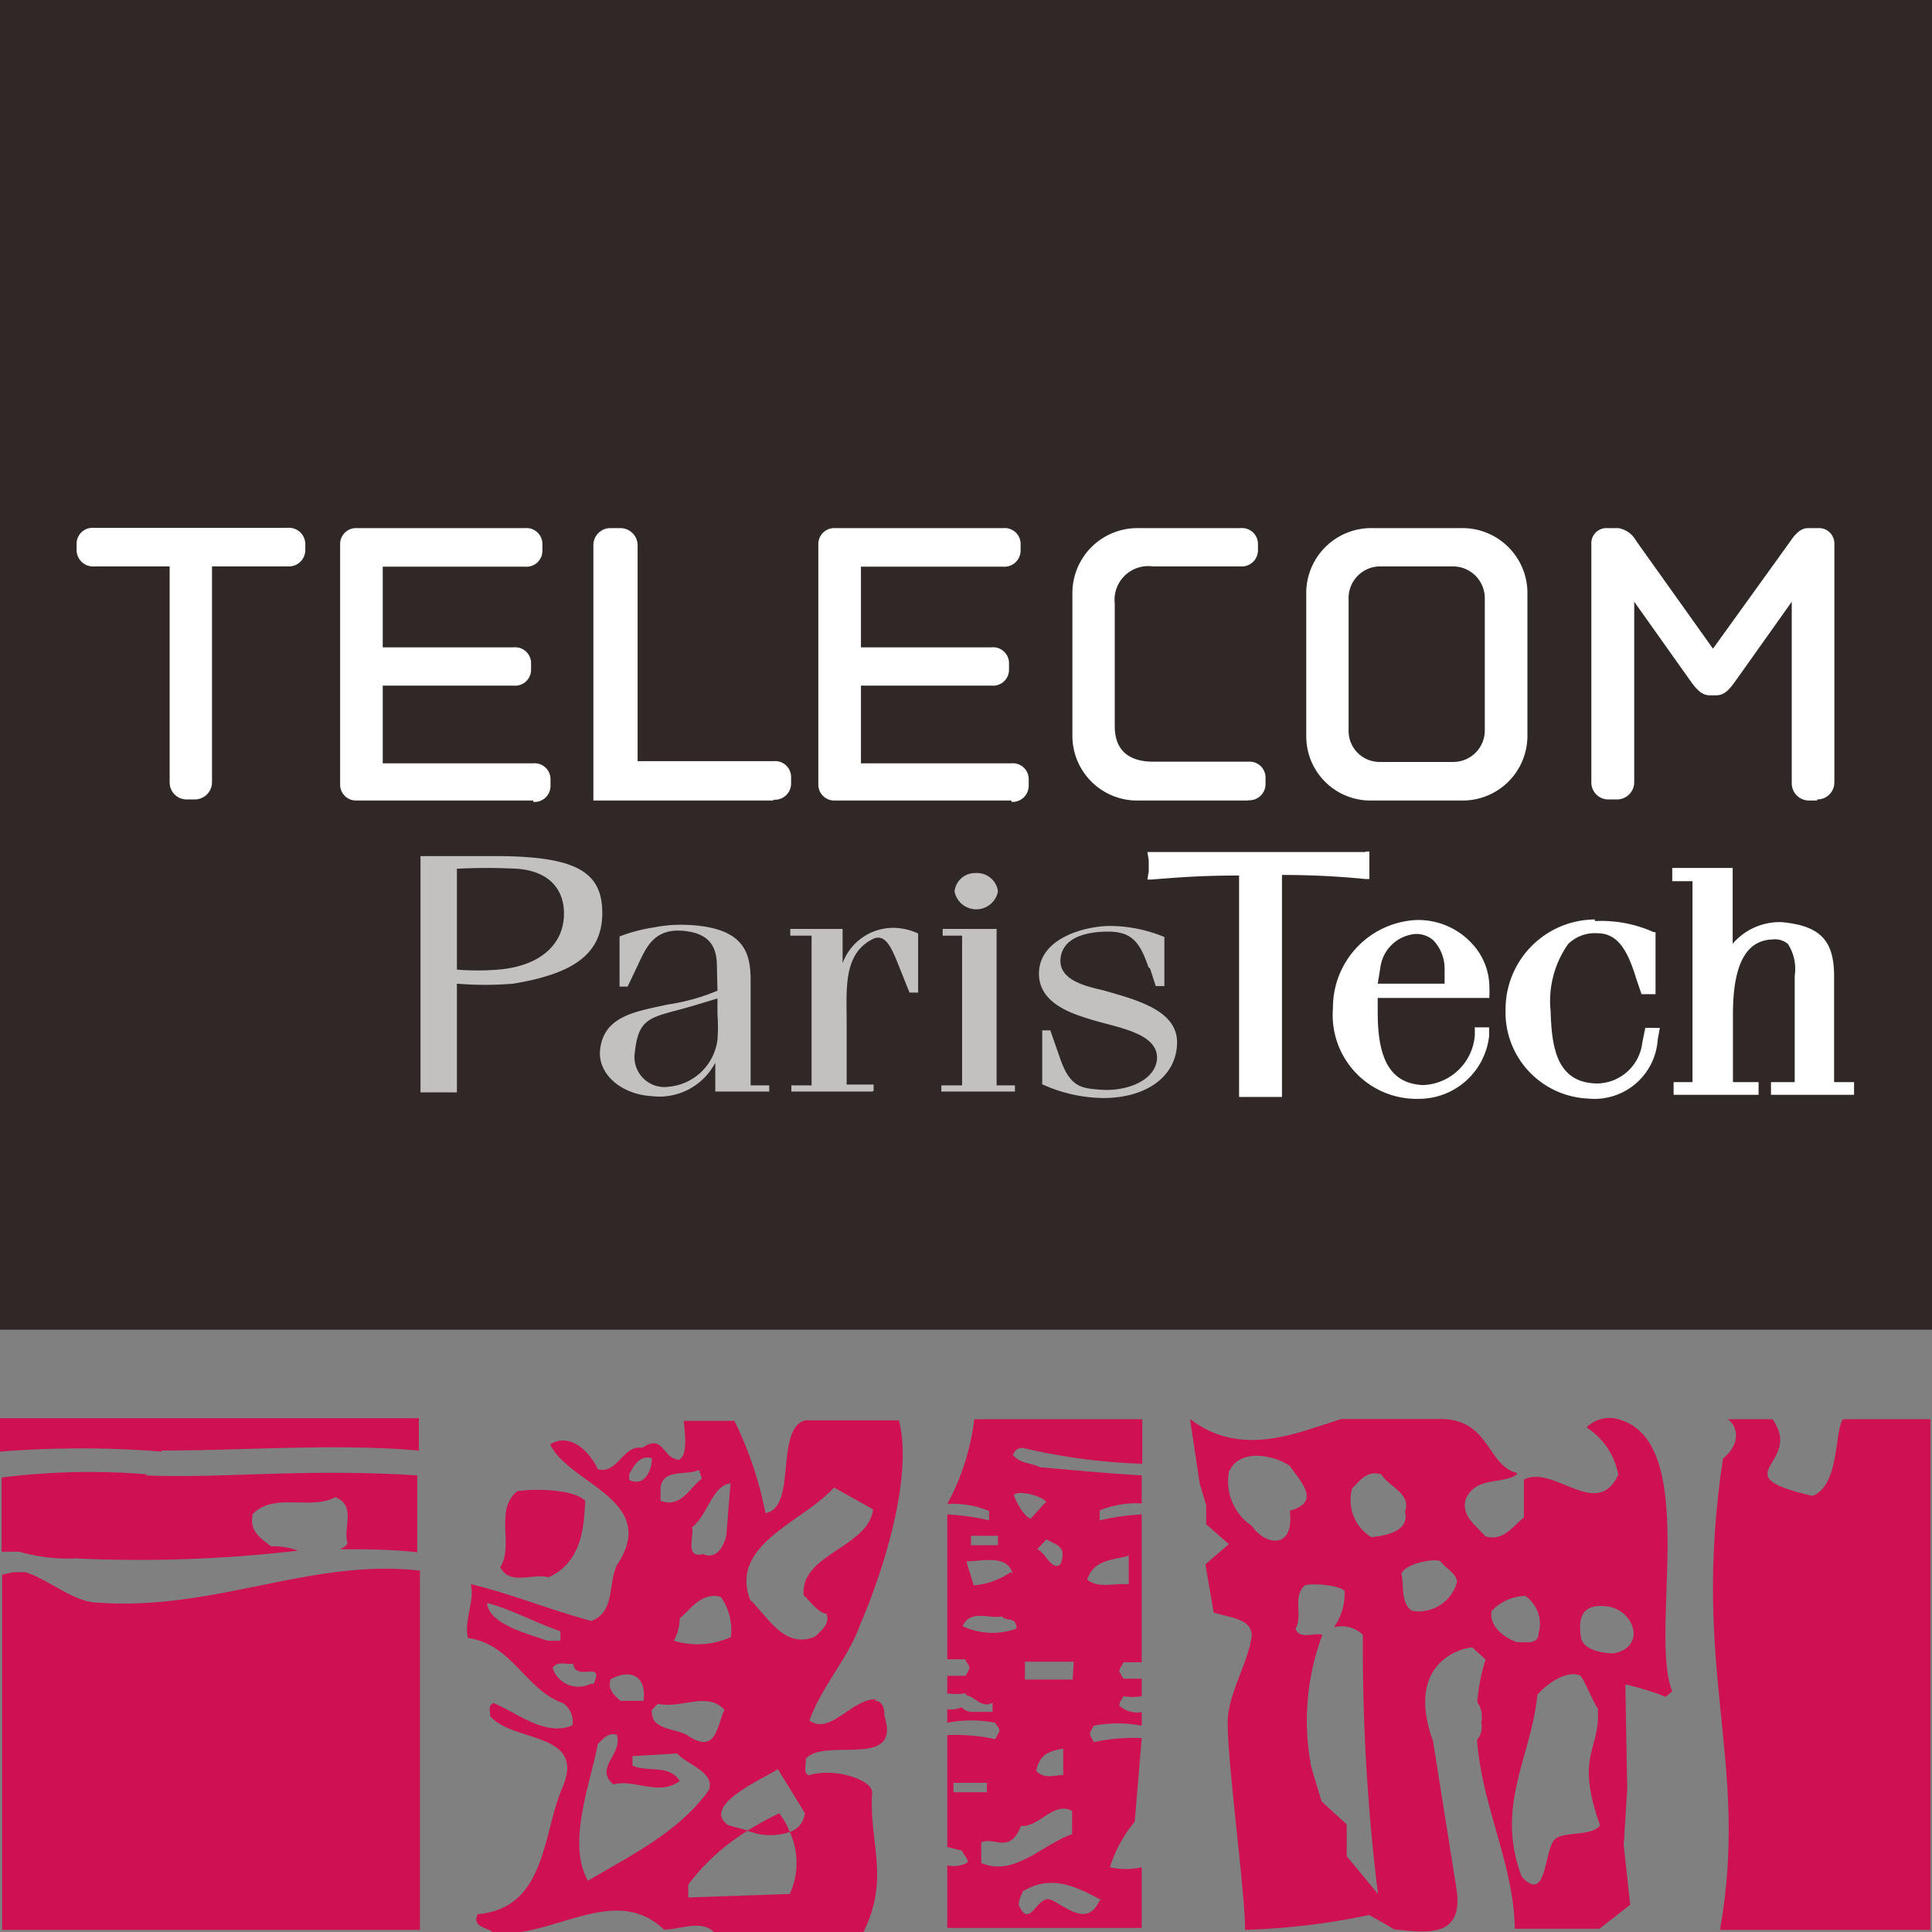
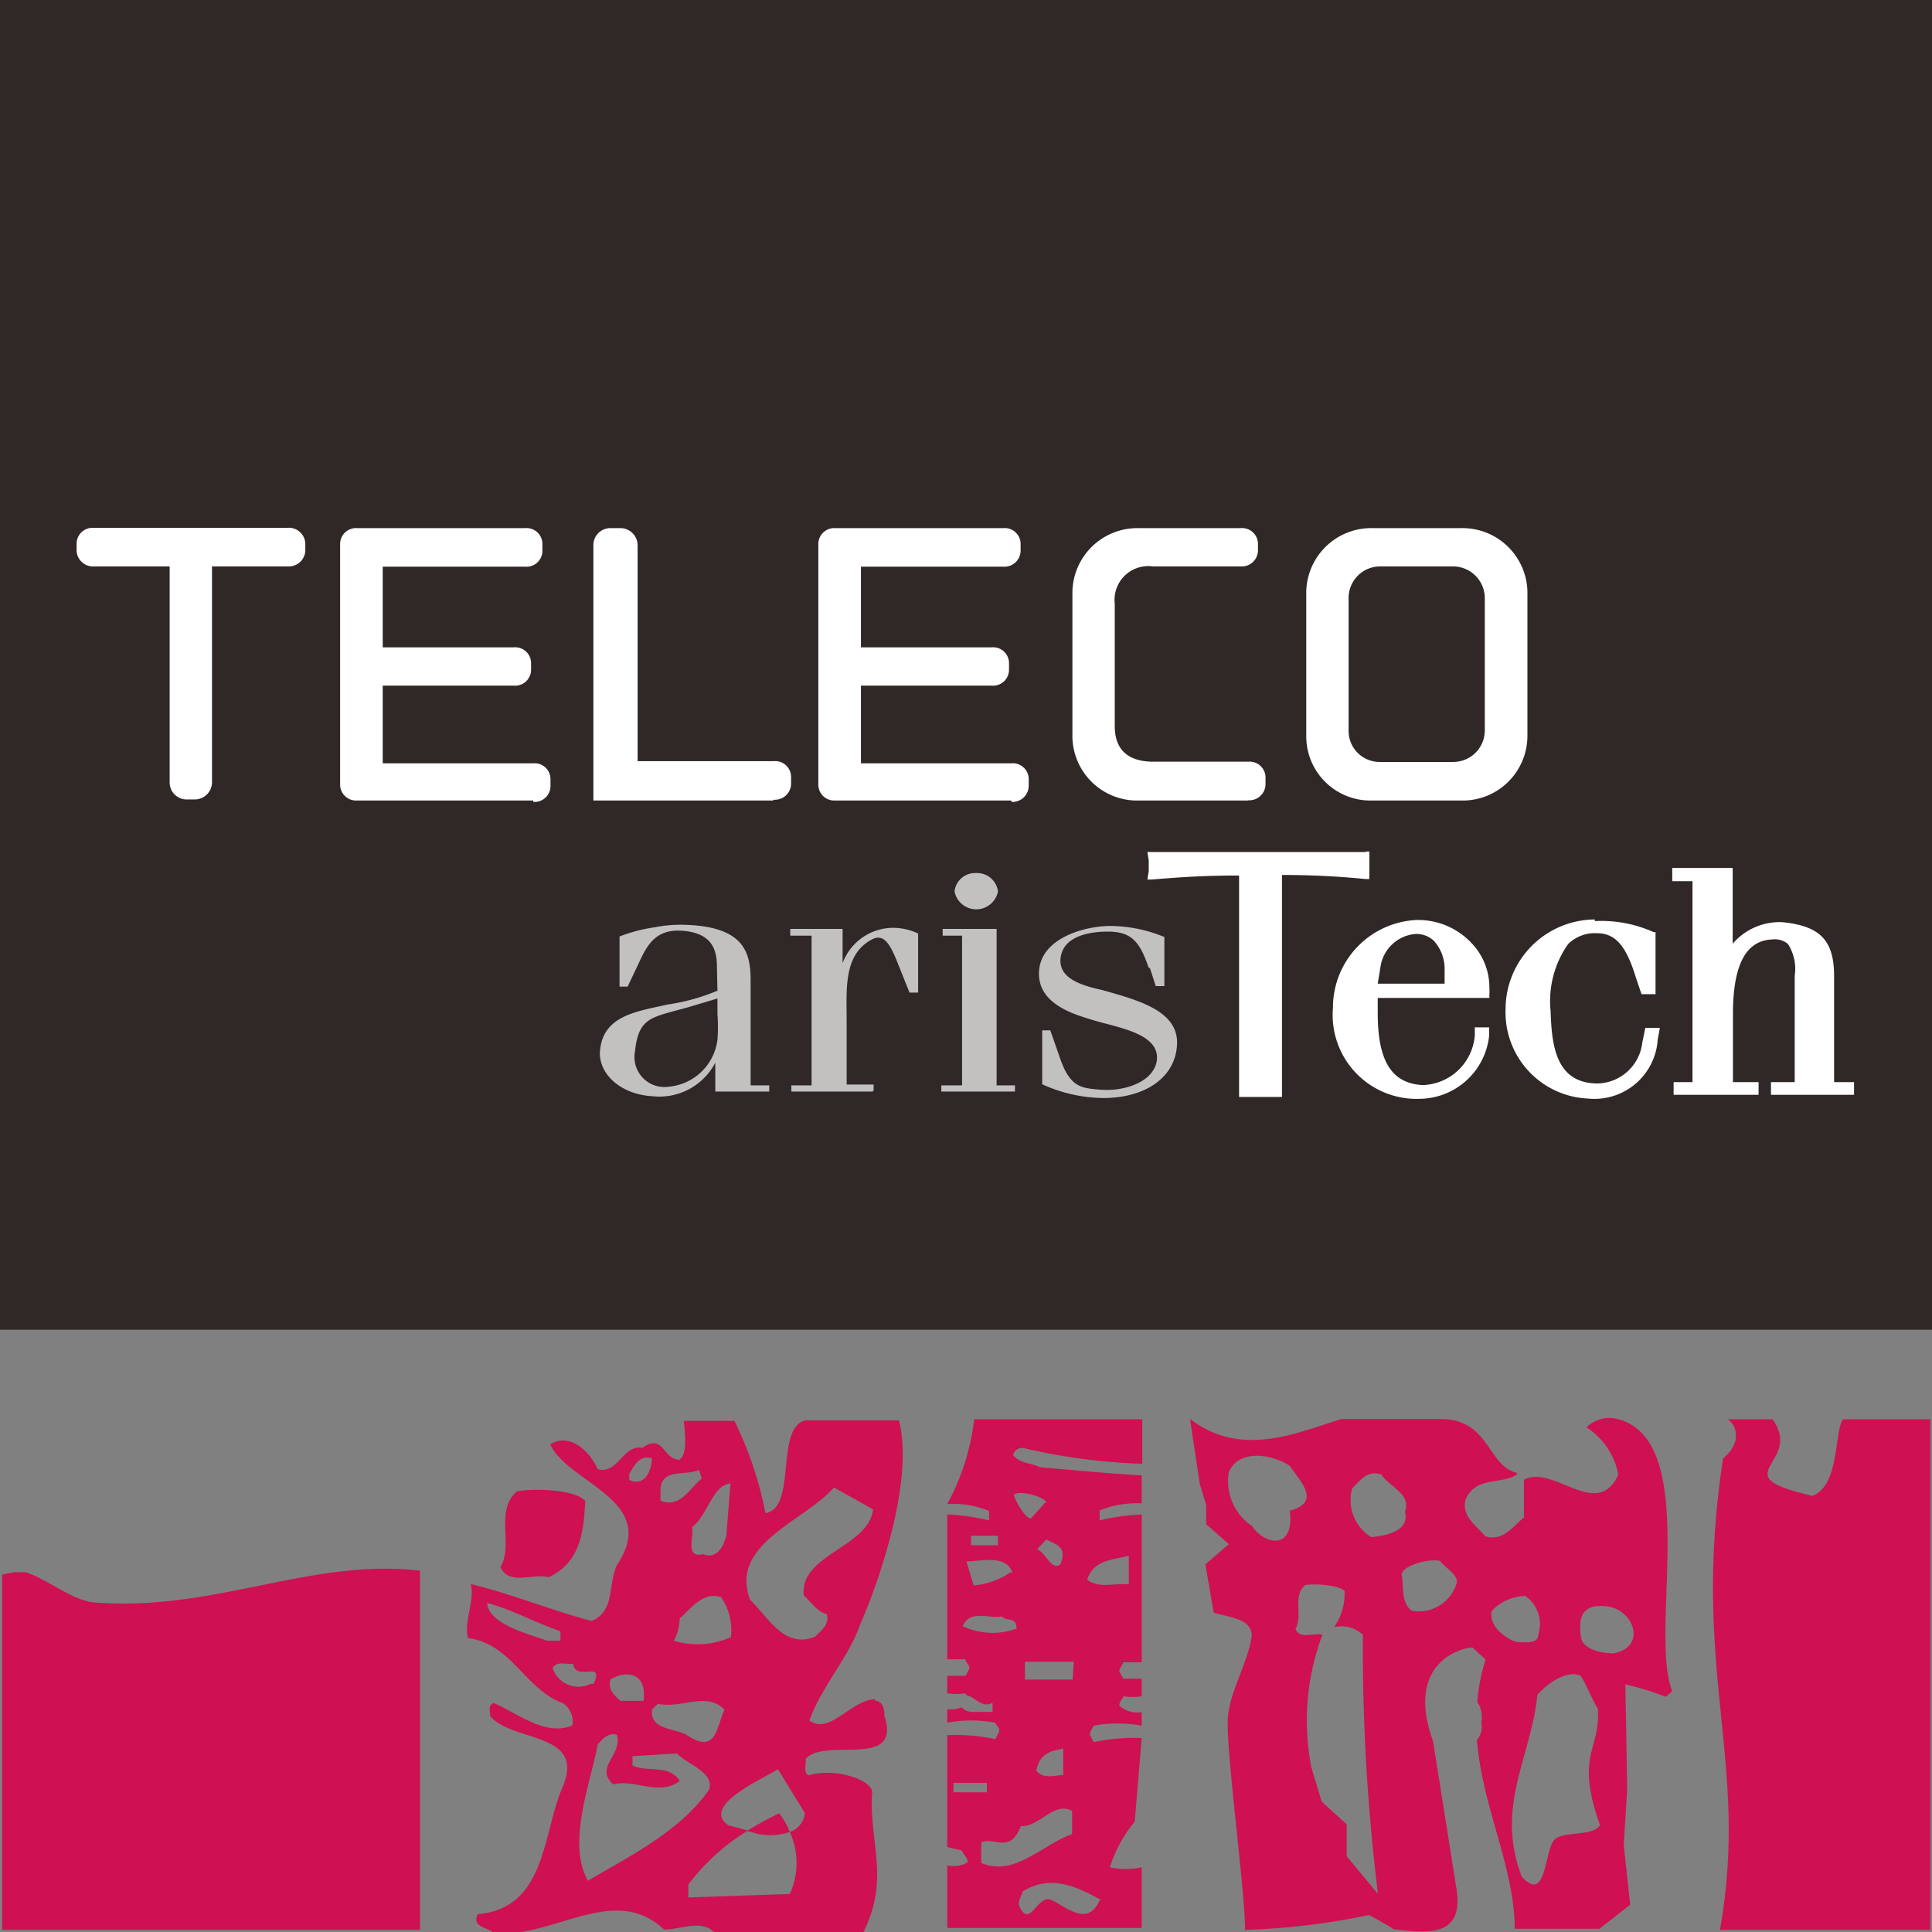
<svg xmlns="http://www.w3.org/2000/svg" viewBox="0 0 71.63 71.63">
  <rect x="0" y="0" width="71.63" height="71.63" fill="#808080" stroke="none" />
  <defs>
    <style>.cls-1{fill:#2f2826;}.cls-2{fill:#cf1052;}.cls-3{fill:#c3c0c0;}.cls-4{fill:#fff;}</style>
  </defs>
  <g id="Calque_2" data-name="Calque 2">
    <g id="Calque_1-2" data-name="Calque 1">
      <g id="g2472">
        <g id="g2478">
          <path id="path2486" class="cls-1" d="M0,49.3H71.63V0H0Z" />
          <path id="path2488" class="cls-2" d="M71.57,71.56l0-18.94H68.33c-.33.44-.11,2.45-1.13,2.84-3.44-.78-.3-1.17-1.48-2.84-.15,0-1.55,0-1.7,0,.16,0,.76.69-.14,1.46-1.2,7.94,1,11.18-.11,17.47h7.8" />
          <path id="path2490" class="cls-2" d="M20.34,58.48c1.29-.6,1.3-1.95,1.36-2.83-.39-.44-1.92-.47-2.53-.36-.85.71-.11,2-.62,2.81.34.71,1.23.21,1.79.38" />
          <path id="path2492" class="cls-2" d="M27.7,67.88l.39.11a2.21,2.21,0,0,0,1.19-.07,2.74,2.74,0,0,0-.39-.69,12.39,12.39,0,0,0-1.19.65" />
          <path id="path2494" class="cls-2" d="M27.81,59.31c-.78-2.06,2-2.9,3.11-4.16l1.45.81c-.16,1.41-2.73,1.67-2.57,3.19.26.23.5.62.85.69.12.38-.2.61-.43.84C29.09,61.14,28.51,60,27.81,59.31Zm1.47,8.61a2.74,2.74,0,0,1,0,2.3l-3.76.13v-.48a7.93,7.93,0,0,1,2.21-2L27,67.67c-1.07-.74,1.45-1.79,1.84-2.08l1,1.63A.81.81,0,0,1,29.28,67.92ZM21.8,69.73c-.81-1.4.13-3.73.36-5.06.19-.19.38-.45.71-.35.23.73-.85,1.21-.13,1.84.74-.22,1.72.45,2.46-.13-.39-.63-1.2-.31-1.75-.57v-.35l1.66-.1c.26.36,1.43.69,1.17,1.36C25.18,67.93,23.29,68.84,21.8,69.73Zm-1.31-7.89c.17-.28.51-.11.76-.16.09.7,1.18-.16.76.75h-.12A1,1,0,0,1,20.49,61.84Zm2.15.42c.57-.33,1.35-.28,1.22.8H23C22.77,62.84,22.51,62.63,22.64,62.26Zm.69-7.61c.15-.26.38-.74.84-.58,0,.38-.23,1.08-.84.8Zm1.06,8.52c.88.19,1.82-.47,2.47.22-.29.61-.29,1.62-1.3,1-.45-.35-1.46-.19-1.39-1Zm.1-8c.07-.73.94-.45,1.43-.67l.1.32c-.46.35-.78,1.11-1.53.82Zm2.6,5.53a3,3,0,0,1-2.11.13,1.72,1.72,0,0,0,.22-.83c.4-.32.82-1,1.53-.79A2.14,2.14,0,0,1,27.09,60.75Zm0-5.78-.16,2c-.07.31-.31.93-.87.7-.68.16-.32-.66-.4-1C26.24,56.18,26.4,55.09,27.07,55Zm-6.31,5.91h-.49c-.68-.25-2.17-.6-2.23-1.4.94.25,1.78.73,2.72,1.05ZM32.47,63c-.91,0-1.69,1.34-2.46.79.45-1.27,1.45-2.32,1.88-3.56.74-1.69,2-5.38,1.44-7.57H29.85c-1.13.32-.29,3.25-1.47,3.44a13.7,13.7,0,0,0-1.15-3.42H25.35c.15,1.25-.05,1.31-.15,1.44-.64,0-.58-1-1.39-.44-.71-.13-.91,1-1.65.79-.26-.6-1-1.39-1.76-.92.68,1.47,4.09,2.07,2.47,4.48-.33.7-.06,1.72-.94,2.07-1.53-.41-2.95-1-4.48-1.37.17.58-.26,1.37-.1,2,1.63.22,2.12,1.91,3.51,2.41a.81.81,0,0,1,.36.83c-1,.42-2-.44-2.92-.83-.23.1-.11.32-.13.48.84,1,3.56.57,2.69,2.64-.75,1.69-.59,4.49-3.15,4.71-.23.51.39.47.59.7,2.2.22,4.47-1.88,6.32-.13.62,0,1.4-.39,1.88.12H32c1-2,.23-3.31.33-5.15.12-.47-1.29-1-2.36-.69-.2-.13-.07-.39-.1-.61.71-.82,3.57.42,2.92-1.59,0-.16,0-.54-.36-.57" />
-           <path id="path2496" class="cls-2" d="M5.44,54.66a26.17,26.17,0,0,0-5.38.12v2.75H.71a6.54,6.54,0,0,0,2.1.25,50.35,50.35,0,0,0,8.24-.29,2.71,2.71,0,0,0-1-.16c-.49-.37-.8-.61-.68-1.19.76-.82,2.17-.14,3.06-.63.8.3.27,1.17.46,1.7-.08.16-.17.14-.26.23.88,0,1.82,0,2.84.11V54.7c-4.29-.27-7.32.13-10.08,0" />
          <path id="path2498" class="cls-2" d="M37.69,60.38a2.59,2.59,0,0,1-2-.09c.29-.64,1-.26,1.46-.36C37.33,60.15,37.67,59.9,37.69,60.38Zm2.06,6.76V68c-1.11.39-2.15,1.6-3.37,1.07v-.76c.49-.23,1.06.45,1.47-.61C38.52,67.76,39.06,66.77,39.75,67.14Zm-1-11.43-.53.59c-.2,0-.57-.63-.63-.88C37.8,55.23,38.72,55.49,38.8,55.71Zm.05,1.36c.26.19.8.21.52.92-.32.29-.57-.46-.87-.55Zm.62,7.74v1c-.31,0-.73.17-1-.16C38.57,64.87,39.16,64.92,39.47,64.81Zm.35-2.54H38v-.66h1.81Zm1,8.18c-.43,1-1.22.27-1.77,0s-.81,1.14-1.23.18c0-.23.1-.32.14-.5C39,69.45,40,70,40.84,70.45Zm-5.42-4v-.35h1.24v.35Zm2.12-8.16a2.84,2.84,0,0,1-1.37.49l-.27-.89C36.41,57.88,37.34,57.63,37.54,58.33ZM36,56.94h1v.35H36Zm5.85.73v1.07c-.5-.06-1.1.17-1.54-.17C40.54,57.79,41.36,57.84,41.86,57.67ZM38,53.7a22.23,22.23,0,0,0,4.35.57V52.62H36.12a8.66,8.66,0,0,1-1,3.14,3.52,3.52,0,0,1,1.55.26v.35a8.15,8.15,0,0,0-1.55-.22v5.37h.68c0,.13.16.2.14.35l-.14.26h-.68v.65a2.24,2.24,0,0,0,.68,0,.14.14,0,0,0,.05.08c.32.06.55.49.95.27v.34h-.72a.56.56,0,0,1-.43-.17,1,1,0,0,1-.53.07v.5a4.84,4.84,0,0,1,1.78,0c.06.13.18.2.14.35l-.14.26a7.1,7.1,0,0,0-1.78-.15v4.15l.54.13c.06.16.22.26.22.44a1.09,1.09,0,0,1-.76.11v2.32h7.21V69.23a2.73,2.73,0,0,1-1.18,0,5,5,0,0,1,.92-1.69l.26-3.1a7.07,7.07,0,0,0-1.78.15l-.14-.26c0-.15.08-.22.14-.35a4.84,4.84,0,0,1,1.78,0v-.5a1,1,0,0,1-.83-.24c0-.17.11-.23.15-.35a2.24,2.24,0,0,0,.68,0v-.65h-.68l-.15-.26c0-.15.11-.22.15-.35h.68V56.15a8.15,8.15,0,0,0-1.56.22V56a3.59,3.59,0,0,1,1.56-.26V54.7c-1.29-.07-2.56-.2-3.77-.3-.3-.16-.74-.13-1-.45A.34.34,0,0,1,38,53.7" />
-           <path id="path2500" class="cls-2" d="M6,53.78c3.06,0,6.43-.27,9.53,0V52.58H0c0,.48,0,1.24,0,1.24a37.62,37.62,0,0,1,6,0" />
          <path id="path2502" class="cls-2" d="M3.63,59.42c-.87,0-1.81-.85-2.68-1.13H.51l-.43.09,0,13.17H15.57V58.23c-4.05-.46-7.58,1.5-11.94,1.19" />
          <path id="path2504" class="cls-2" d="M59.82,61.3c-.35,0-1.15-.11-1.21-.62s-.12-1.32,1.11-1.1C60.64,59.82,61,61.08,59.82,61.3Zm-2.19,6.91c-.39.44-.28,2.38-1.21,1.37-1-2.62.35-4.42.58-6.75.58-.63,1.22-.87,1.58-.71.09,0,.58,1.19.66,1.21.11,1.6-.86,1.68.08,4.34C59.06,68.1,57.92,67.88,57.63,68.21Zm-2.32-8.49a1.78,1.78,0,0,1,1.24-.55,1.26,1.26,0,0,1,.49,1.4c0,.41-.49.31-.81.31C55.77,60.73,55.18,60.26,55.31,59.72Zm-1.31-1a1.47,1.47,0,0,1-1.66,1c-.42-.32-.28-.93-.38-1.37.1-.32,1-.57,1.43-.48C53.55,58.11,54.12,58.41,54,58.72Zm-1.91-2.67c.2.77-.85.9-1.25.94a1.61,1.61,0,0,1-.71-1.8c.3-.3.54-.68,1.08-.53C51.5,55.13,52.34,55.38,52.09,56.05ZM49.93,68.82V67.64L49,66.79l-.38-1.26a9.05,9.05,0,0,1,.41-4.92l0,0c-.33-.09-.84.19-1-.22.29-.48-.13-1.21.36-1.62.35-.07,1.24,0,1.46.21a2.15,2.15,0,0,1-.39,1.35,1.15,1.15,0,0,1,1.07.28,74.16,74.16,0,0,0,.56,9.61ZM46.42,56.58a2,2,0,0,1-.86-2c.39-.92,1.71-.62,2.26-.23.42.61,1.17,1.34,0,1.66C48,57.51,46.87,57.27,46.42,56.58ZM62,62.7c-.9-2.2,1.16-9.52-2.18-10.12a1.22,1.22,0,0,0-1,.34A2.67,2.67,0,0,1,60,54.67c-.78,1.72-2.4-.39-3.5.19v1.4c-.46.38-.78.89-1.43.7-.39-.45-.91-.77-.72-1.4.4-.83,1.3-.51,1.89-.89l0-.06c-1.11-.27-1-2-2.84-2H49.74c-1.66.51-3.71,1.46-5.62,0L44.48,55l.24.81v.7l.84.74-.87.75L45,59.79c.67.2,1.38.23,1.41.84-.12,1-.86,2.13-.89,3.15-.05,1.27.66,6.51.64,7.77A26,26,0,0,0,50.76,71s.91.5.91.53c1.16.11,2.68.4,2.31-1.62l-.85-5.36c-1-2.75.85-3.43,1.46-3.47l.49.45a7,7,0,0,0-.31,1.57,1,1,0,0,1,.15.77.74.74,0,0,1-.16.64c.19,2.49,1.38,4.66,1.4,7l3.14,0,1.14-.89-.24-2.21.13-2.08-.07-3.88a10.51,10.51,0,0,1,1.5.46L62,62.7" />
-           <path id="path2506" class="cls-3" d="M16.94,36.47a12.47,12.47,0,0,0,2.09,0c2.18-.36,3.3-1.07,3.3-2.62s-1-2.11-4-2.11H15.59V40.5c.22,0,.45,0,.68,0l.67,0Zm0-4.26a20.88,20.88,0,0,1,2.23,0c1.22.09,1.74.79,1.74,1.66,0,1.15-.89,1.95-2.44,2.08a9.73,9.73,0,0,1-1.53,0V32.21" />
          <path id="path2508" class="cls-3" d="M26.6,36.73l-.25.1a7.39,7.39,0,0,1-1.58.41c-1.21.27-2.46.42-2.53,1.8,0,.88.88,1.54,1.92,1.6a2.34,2.34,0,0,0,2.36-1.24v1.07h2v-.23h-.69V36.37c0-1-.19-2-2.38-2.08a5,5,0,0,0-1.18.09,5.93,5.93,0,0,0-1.3.34v1.86h.3l.37-.78c.31-.66.6-1.38,1.68-1.29s1.26.7,1.26,1.33Zm0,.87a6.07,6.07,0,0,1,0,.95,2,2,0,0,1-1.8,1.74A1.11,1.11,0,0,1,23.54,39c.15-1.43.7-1.25,2.39-1.78l.67-.2v.56" />
          <path id="path2510" class="cls-3" d="M32.34,40.47h-3v-.23h.75V34.69H29.3v-.25h1.94v1.27a2,2,0,0,1,1.88-1.31,2.2,2.2,0,0,1,.92.21V36.8h-.32l-.4-1c-.28-.71-.5-1.17-.93-1-1.13.54-1,1.85-1,3.06v2.35h1v.23" />
          <path id="path2512" class="cls-3" d="M37,33.05a.82.82,0,0,1-1.61,0,.76.76,0,0,1,.78-.68A.78.78,0,0,1,37,33.05Zm-2.1,7.42v-.23h.77V34.69h-.72v-.25h2v5.8h.68v.23H34.87" />
          <path id="path2514" class="cls-3" d="M42.58,35.86c-.32-.94-.63-1.32-1.5-1.32s-1.69.25-1.76,1,.8,1,1.56,1.17c1.3.37,2.81.76,2.76,2s-1.18,2-2.74,2a5.58,5.58,0,0,1-2.26-.51v-2h.3l.35,1c.38,1.13.81,1.14,1.49,1.2.95.08,2-.31,2.11-1.08.12-1-1.41-1.21-2.37-1.5-.69-.21-2-.58-2-1.72,0-1.33,1.73-1.77,2.65-1.77a5.35,5.35,0,0,1,2,.41v1.82h-.32l-.21-.65" />
          <path id="path2516" class="cls-4" d="M50.64,31.59h-8.1l.05.3,0,.2,0,.21-.05.31.15,0c.77-.06,1.72-.15,3.25-.15v8.21l.8,0,.79,0V32.44a30.9,30.9,0,0,1,3.09.15l.15,0,0-.23,0-.29,0-.25,0-.25h-.14" />
          <path id="path2518" class="cls-4" d="M51.18,35.86a1.43,1.43,0,0,1,1.27-1.23.94.94,0,0,1,.7.24,1.54,1.54,0,0,1,.41,1.07s0,.34,0,.53H51.08Zm3.5,2.25,0,.27a2,2,0,0,1-1.93,1.85c-1.15-.06-1.67-.88-1.67-2.67V37h4.14l0-.11a2.26,2.26,0,0,0,0-.26A2.37,2.37,0,0,0,54.59,35a2.71,2.71,0,0,0-2.08-.89,3.25,3.25,0,0,0-3.09,3.26,3.11,3.11,0,0,0,3.19,3.37,2.62,2.62,0,0,0,2.6-2.33l0-.32h-.55" />
          <path id="path2520" class="cls-4" d="M59.13,34.09a3.33,3.33,0,0,0-3.31,3.32,3.2,3.2,0,0,0,3.06,3.32,2.35,2.35,0,0,0,2.58-2.18l.08-.44H61l-.11.54a1.71,1.71,0,0,1-1.65,1.52c-1.55,0-1.71-1.39-1.75-2.68A3.67,3.67,0,0,1,58.14,35a1.41,1.41,0,0,1,1.07-.4c.69,0,1.09.48,1.45,1.67l.2.59h.52v-2.3l-.07,0a4.72,4.72,0,0,0-2.18-.41" />
          <path id="path2522" class="cls-4" d="M62,32.18v.49h.75v7.45h-.7v.47h3.15v-.47h-.95V37.6c0-1.83.48-2.74,1.47-2.77a.74.74,0,0,1,.57.17,1.71,1.71,0,0,1,.25,1.18v3.94h-.88v.47h3.08v-.47H68V36.19c0-1.33-.52-1.86-1.92-2a2.29,2.29,0,0,0-1.84.8V32.18H62" />
          <path id="path2524" class="cls-4" d="M10.68,21H7.86v8a.64.64,0,0,1-.64.64H6.93A.63.63,0,0,1,6.29,29V21H3.5a.61.61,0,0,1-.66-.6v-.24a.59.59,0,0,1,.63-.59h7.18a.61.61,0,0,1,.67.59v.24a.61.61,0,0,1-.64.6" />
          <path id="path2526" class="cls-4" d="M19.77,29.68H13.21a.59.59,0,0,1-.6-.6V20.17a.59.59,0,0,1,.62-.59h6.24a.59.59,0,0,1,.64.59v.24a.59.59,0,0,1-.64.6H14.19V24h4.86a.59.59,0,0,1,.64.59v.24a.59.59,0,0,1-.64.59H14.19v2.88h5.58a.59.59,0,0,1,.64.6v.23a.59.59,0,0,1-.64.6" />
          <path id="path2528" class="cls-4" d="M28.66,29.68H22V20.22a.63.63,0,0,1,.64-.64H23a.64.64,0,0,1,.64.64v8h5.05a.59.59,0,0,1,.64.6v.23a.6.6,0,0,1-.64.6" />
          <path id="path2530" class="cls-4" d="M37.5,29.68H30.94a.59.59,0,0,1-.6-.6V20.17a.59.59,0,0,1,.62-.59H37.2a.59.59,0,0,1,.64.59v.24a.6.6,0,0,1-.64.6H31.92V24h4.85a.59.59,0,0,1,.64.59v.24a.59.59,0,0,1-.64.59H31.92v2.88H37.5a.59.59,0,0,1,.64.6v.23a.6.6,0,0,1-.64.6" />
          <path id="path2532" class="cls-4" d="M46.28,29.68H42.1a2.4,2.4,0,0,1-2.34-2.43V21.94a2.41,2.41,0,0,1,2.43-2.36H46a.59.59,0,0,1,.64.59v.24A.6.6,0,0,1,46,21H42.74a1.25,1.25,0,0,0-1.41,1.38v4.54c0,1,.64,1.32,1.43,1.32h3.52a.59.59,0,0,1,.64.6v.23a.6.6,0,0,1-.64.6" />
          <path id="path2534" class="cls-4" d="M55.05,22.18A1.18,1.18,0,0,0,53.88,21h-2.7A1.17,1.17,0,0,0,50,22.18v4.9a1.15,1.15,0,0,0,1.15,1.17h2.73a1.17,1.17,0,0,0,1.17-1.17Zm-.78,7.5H50.79a2.38,2.38,0,0,1-2.36-2.39V21.92a2.41,2.41,0,0,1,2.45-2.34h3.3a2.41,2.41,0,0,1,2.45,2.34v5.37a2.4,2.4,0,0,1-2.36,2.39" />
-           <path id="path2536" class="cls-4" d="M67.37,29.68h-.3a.64.64,0,0,1-.64-.64V22.31l-2.13,3c-.19.25-.36.47-.68.47H63.4c-.31,0-.49-.22-.68-.47l-2.13-3V29a.64.64,0,0,1-.64.64h-.29A.63.63,0,0,1,59,29V20.17a.56.56,0,0,1,.59-.59H60a.93.93,0,0,1,.66.47l2.85,4,2.88-4c.15-.22.36-.47.64-.47h.38a.57.57,0,0,1,.6.59V29a.63.63,0,0,1-.64.64" />
        </g>
      </g>
    </g>
  </g>
</svg>